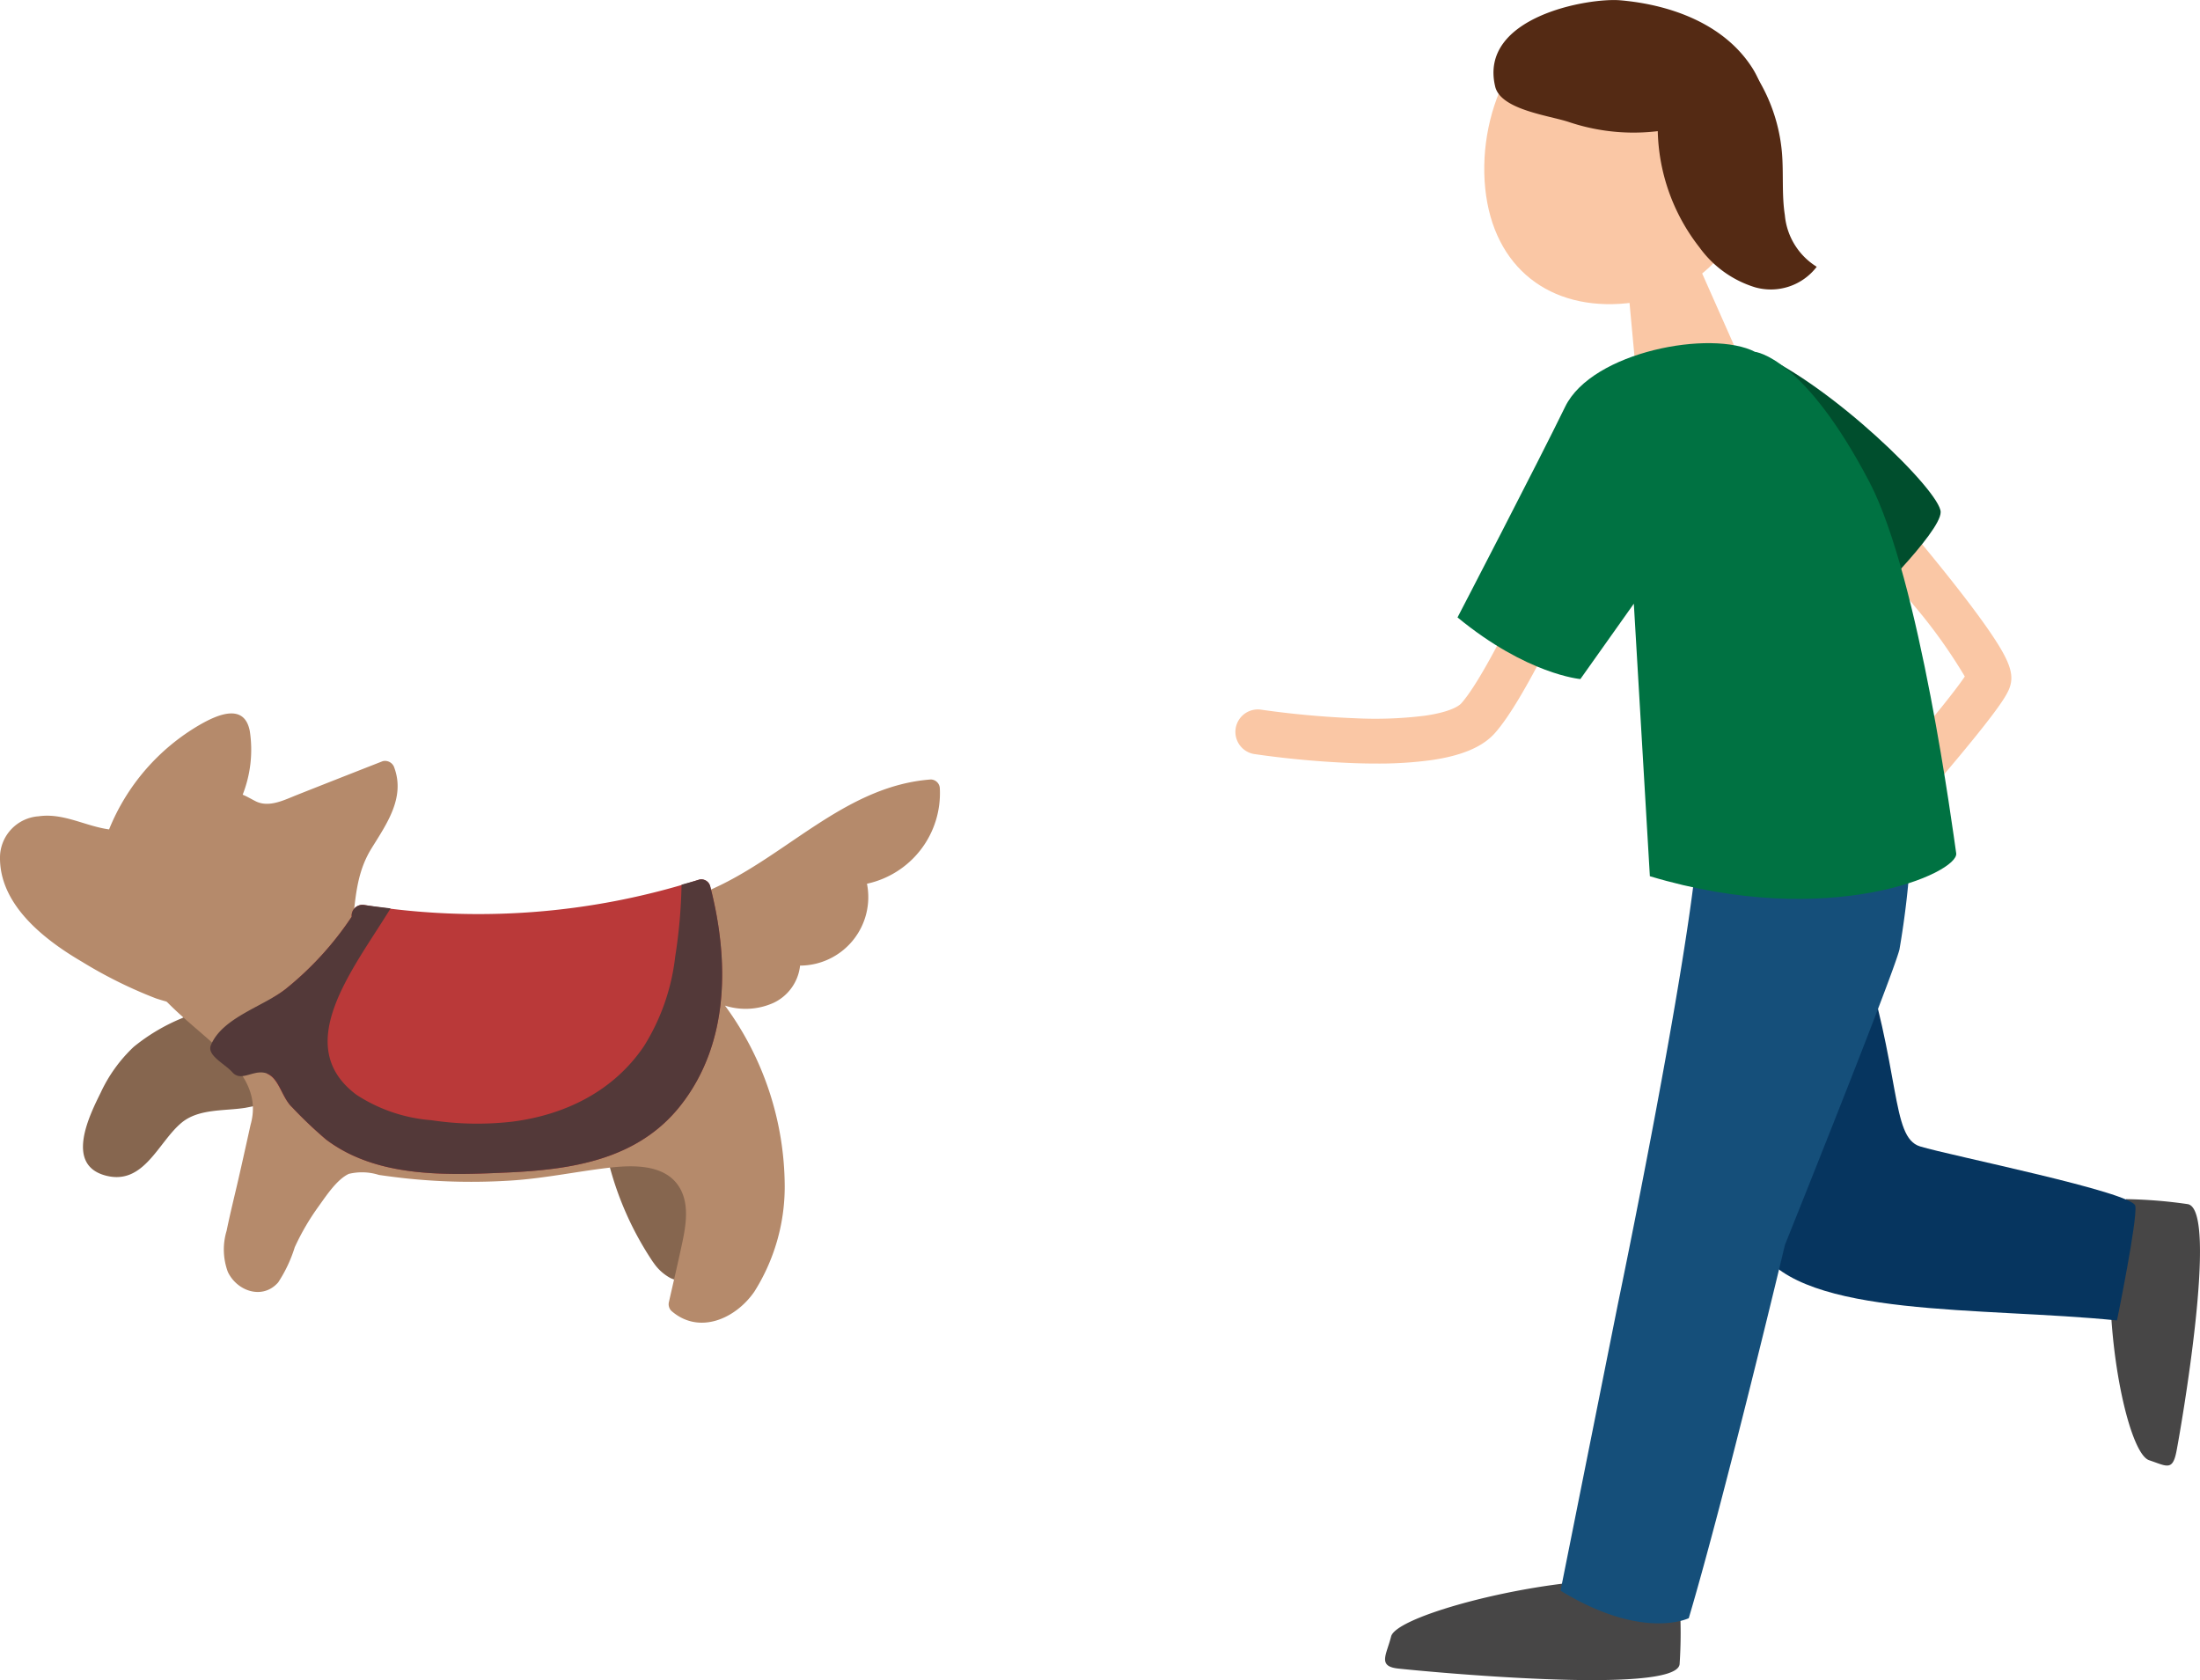
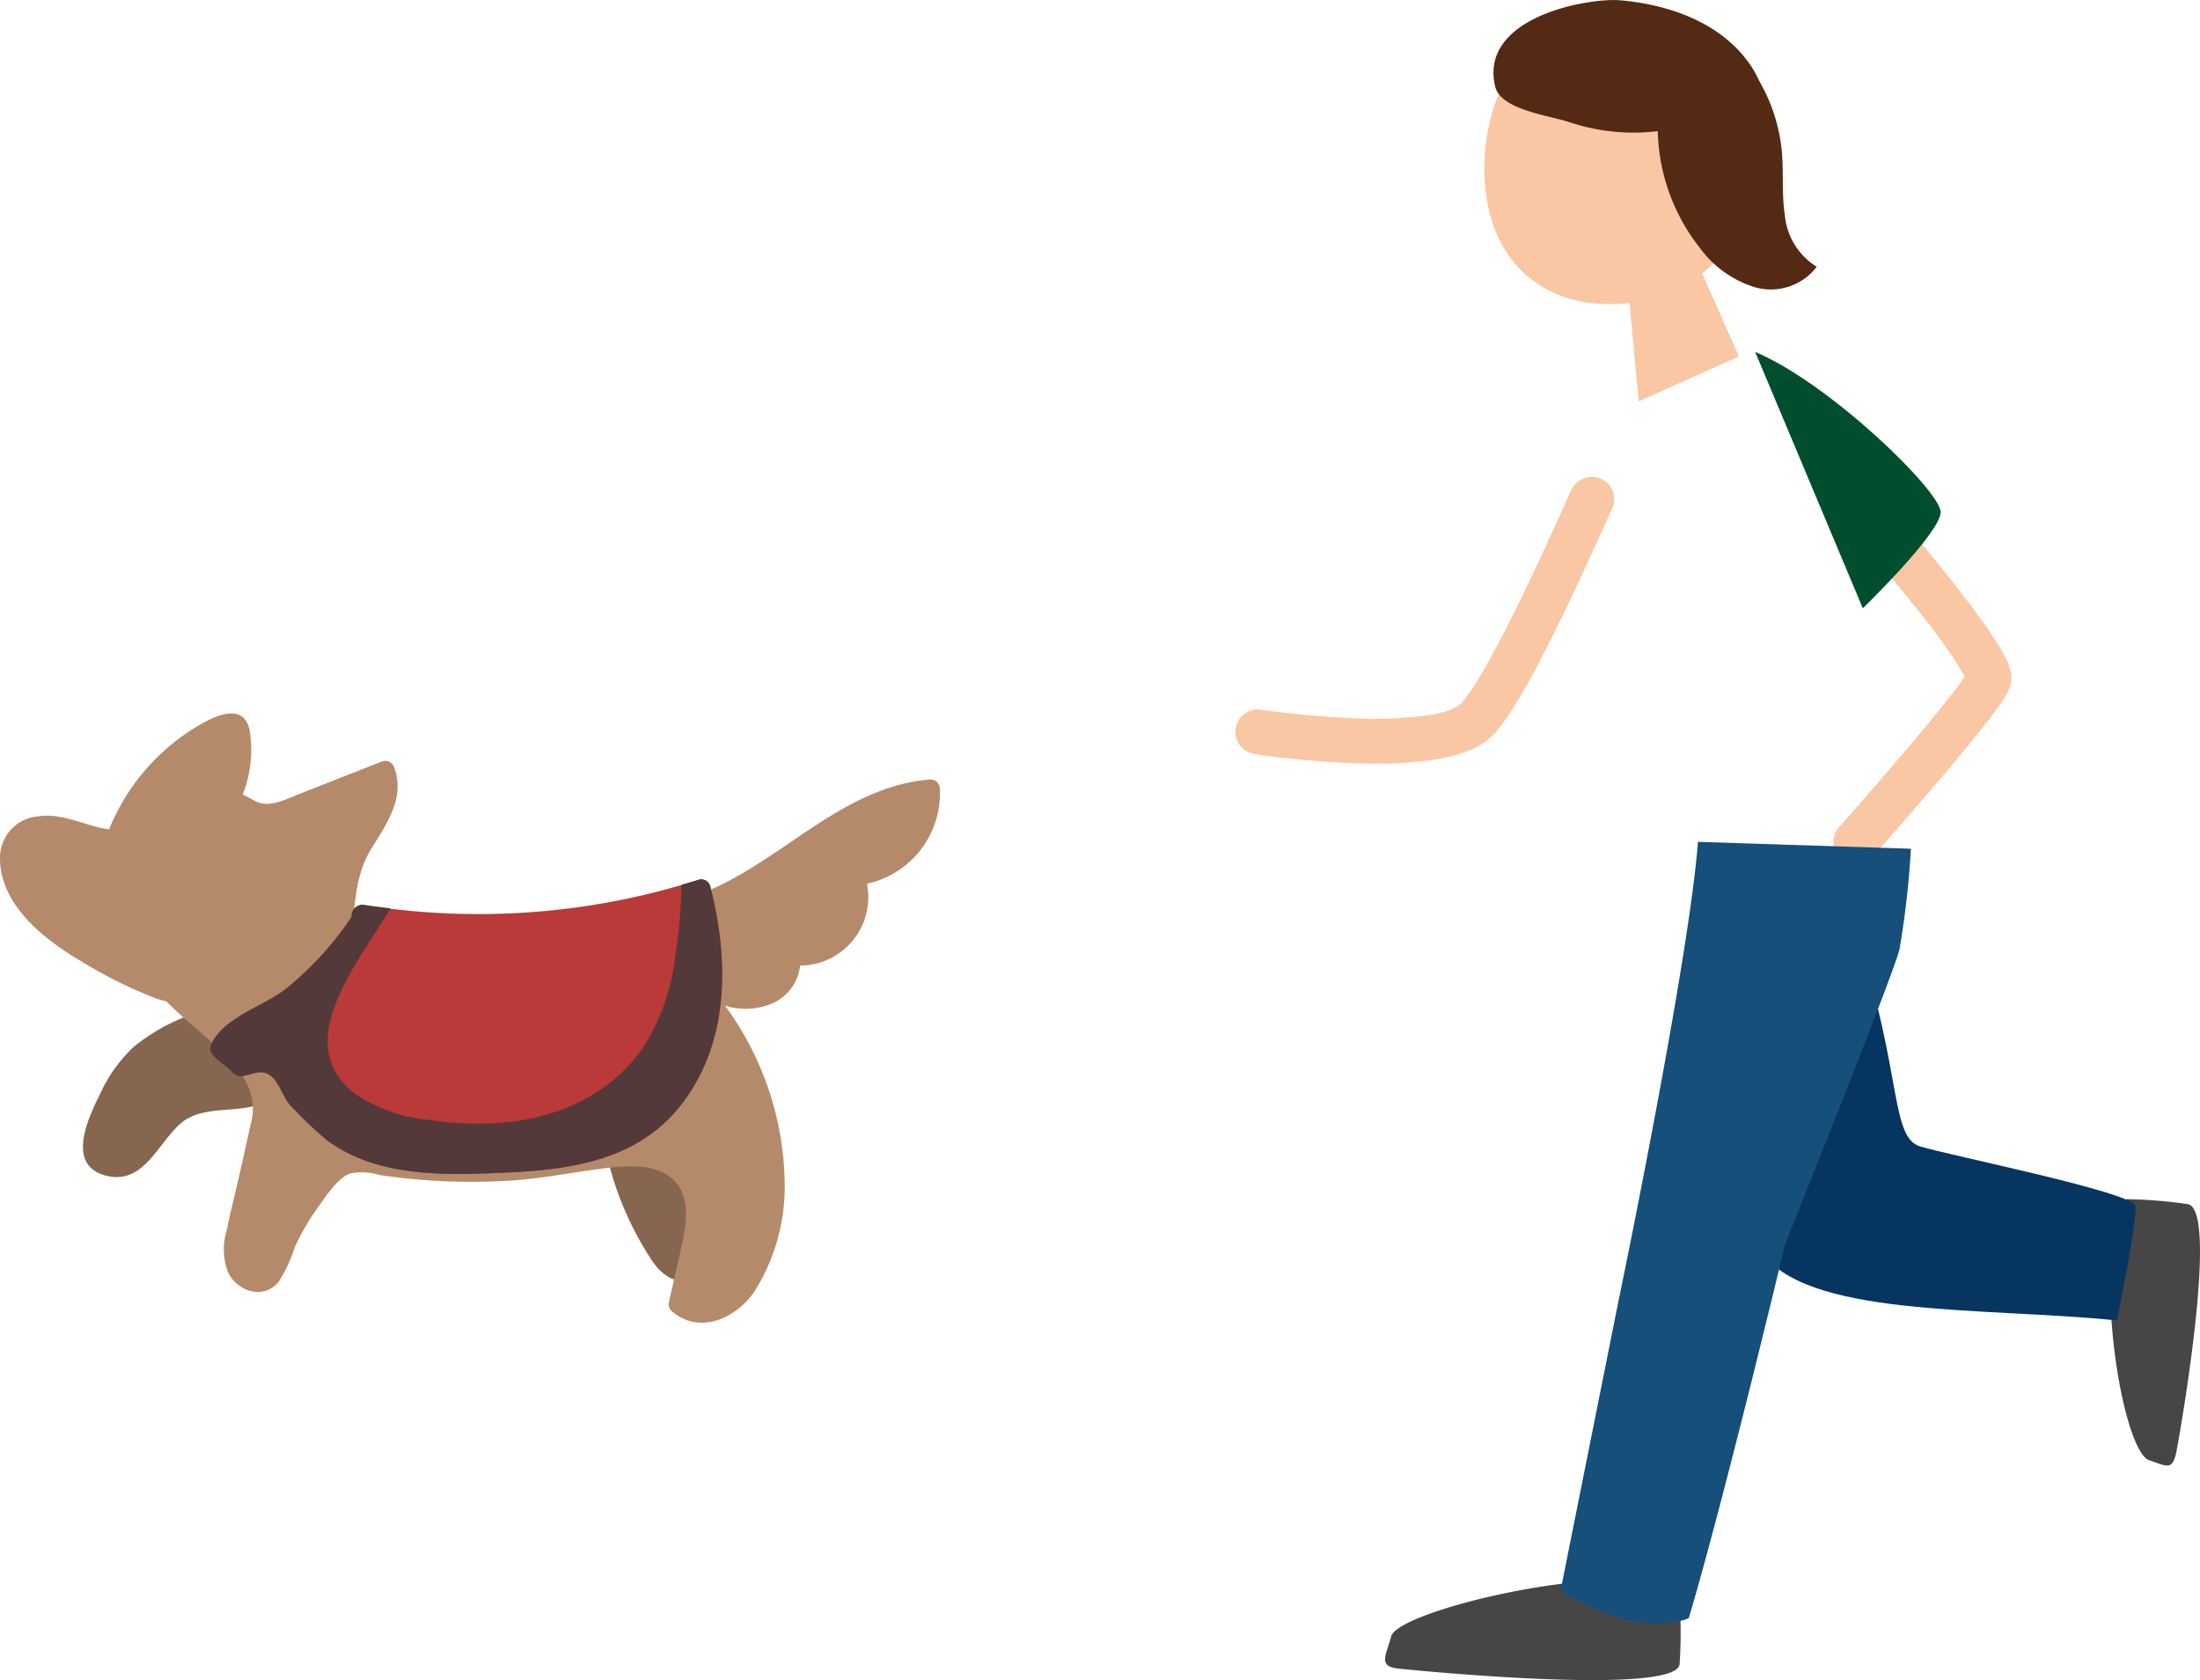
<svg xmlns="http://www.w3.org/2000/svg" width="195.951" height="149.638" viewBox="0 0 195.951 149.638">
  <g transform="translate(-88.328 -64.933)">
    <g transform="translate(88.328 64.933)">
      <path d="M111.863,111.2a.728.728,0,0,0-.233-.824c-.023-.078-.041-.158-.066-.235a.83.83,0,0,0-1.582.041c-3.2.065-6.2,1.43-9.086,2.76a17.053,17.053,0,0,0-4.272,2.543,13.271,13.271,0,0,0-2.95,4.1c-1.041,2.093-3.13,6.371.4,7.349,3.458.96,4.728-2.985,6.834-4.71,1.532-1.254,3.816-1.015,5.667-1.312a46.037,46.037,0,0,0,6.373-1.684.827.827,0,0,0,.559-.984,52.1,52.1,0,0,0-1.645-7.042" transform="translate(-84.715 -22.247)" fill="#86664f" />
      <path d="M120.356,129.187a4.267,4.267,0,0,0,1.541,1.4c1.234.559,2.662.016,3.9-.526a86.385,86.385,0,0,0,.065-13.868.761.761,0,0,0-1.011-.849,63.189,63.189,0,0,0-6.868.552c-2.684.52-2.545.311-1.9,3.128a28.382,28.382,0,0,0,4.264,10.162" transform="translate(-62.162 -16.748)" fill="#86664f" />
      <path d="M123.456,102.277a.864.864,0,0,0-1.05-.6q-3.808,1.49-7.609,2.995c-1.148.454-2.527,1.179-3.73.554-.409-.211-.761-.421-1.125-.567A10.918,10.918,0,0,0,110.578,99c-.479-2.549-2.911-1.453-4.44-.577a18.991,18.991,0,0,0-8.094,9.326c-2.12-.288-4.061-1.483-6.271-1.168a3.7,3.7,0,0,0-3.441,3.482c-.155,4.352,3.943,7.511,7.3,9.475a40.236,40.236,0,0,0,6.582,3.261,18.1,18.1,0,0,0,8.348.726c2.206-.268,4.972-.511,6.791-1.921a7,7,0,0,0,2.31-4.9c.334-2.588.336-4.966,1.753-7.261,1.34-2.169,3-4.487,2.044-7.157" transform="translate(-88.328 -33.879)" fill="#b58a6b" />
      <path d="M165.12,101.236a.822.822,0,0,0-.81-.81c-7.288.546-12.415,6.316-18.674,9.381-7.012,3.435-15.028,4.029-22.717,3.587-3.358-.194-6.7-.589-10.032-1.068a.783.783,0,0,0-.522-.108c-.027,0-.053.014-.08.018-.941-.139-1.882-.28-2.821-.428-.839-.131-1.252.99-.651,1.346-1.927-1.146-15.7,4.761-12.865,6.735,3.58,3.836,9.139,6.539,7.779,11.294-.35,1.584-.7,3.169-1.062,4.751-.358,1.559-.749,3.114-1.07,4.683a5.749,5.749,0,0,0,.112,3.675c.829,1.723,3.1,2.5,4.481.925a12.305,12.305,0,0,0,1.473-3.126,21.392,21.392,0,0,1,2.122-3.638c.665-.921,1.622-2.4,2.693-2.9a5,5,0,0,1,2.684.094q1.168.17,2.339.3a55.387,55.387,0,0,0,9.41.2c2.9-.184,5.712-.775,8.585-1.123,2.24-.27,5.316-.407,6.541,1.923.765,1.453.456,3.267.131,4.792-.37,1.739-.779,3.468-1.17,5.2a.844.844,0,0,0,.215.818c2.474,2.156,5.717.694,7.378-1.7a17.511,17.511,0,0,0,2.715-9.365,27.332,27.332,0,0,0-5.32-16.125,6.054,6.054,0,0,0,4.335-.252,4.16,4.16,0,0,0,2.353-3.312,6.1,6.1,0,0,0,5.958-7.292,8.25,8.25,0,0,0,6.49-8.477" transform="translate(-81.41 -31.002)" fill="#b58a6b" />
      <path d="M139.945,105.567a.816.816,0,0,0-.992-.563,64.483,64.483,0,0,1-29.837,2.251.967.967,0,0,0-1.1,1.05,28.5,28.5,0,0,1-5.876,6.433,13.017,13.017,0,0,1-1.144.784,5.7,5.7,0,0,1,.153,1.436c-.018.583-.09,1.162-.158,1.739a30.763,30.763,0,0,1-.5,3.6c1.064.446,1.3,2.116,2.218,2.975a38.246,38.246,0,0,0,3.028,2.877c4.558,3.437,10.756,3.177,16.163,2.934,5.762-.26,11.609-1.154,15.4-5.96,4.393-5.569,4.34-12.988,2.641-19.558" transform="translate(-76.695 -26.655)" fill="#ba3939" />
      <path d="M142.425,105.567a.815.815,0,0,0-.992-.563c-.514.164-1.037.3-1.553.448a46.42,46.42,0,0,1-.565,6.4,19.084,19.084,0,0,1-2.77,7.959c-2.709,4.022-7.026,6.144-11.748,6.744a27.338,27.338,0,0,1-7.2-.129,14.2,14.2,0,0,1-6.672-2.265c-5.893-4.4-.241-11.239,3.038-16.6-.788-.1-1.577-.182-2.363-.307a.967.967,0,0,0-1.1,1.05,28.5,28.5,0,0,1-5.876,6.433c-1.958,1.547-5.665,2.549-6.668,5.013-.37.91,1.246,1.649,1.909,2.4.755.851,1.737-.129,2.8.039,1.35.213,1.532,2.142,2.531,3.083a38.249,38.249,0,0,0,3.028,2.877c4.558,3.437,10.756,3.177,16.163,2.934,5.762-.26,11.609-1.154,15.4-5.96,4.393-5.569,4.34-12.988,2.641-19.558" transform="translate(-79.175 -26.655)" fill="#533939" />
      <path d="M169.068,136.945c-7.343.612-16.724,3.263-17.133,4.894s-1.223,2.652.612,2.856,24.883,2.449,25.086-.407a41.848,41.848,0,0,0,0-5.508Z" transform="translate(-28.031 3.912)" fill="#474646" />
      <path d="M184.414,127.073c.022,7.368,1.876,15.175,3.47,15.711s2.095.992,2.445-.822,3.816-21.555.986-21.986a42.139,42.139,0,0,0-5.489-.442Z" transform="translate(3.532 -12.732)" fill="#474646" />
      <path d="M172.839,118.822a2,2,0,0,1-1.494-3.329c.027-.03,2.7-3.039,5.463-6.279,3.866-4.533,5.242-6.389,5.728-7.118a46.49,46.49,0,0,0-4.524-6.322c-2.242-2.82-4.424-5.362-4.446-5.387A2,2,0,0,1,176.6,87.78c.025.029,2.555,2.975,5,6.083,1.453,1.847,2.6,3.4,3.407,4.608,1.444,2.167,1.864,3.306,1.6,4.353-.13.517-.409,1.187-2.39,3.7-1.014,1.289-2.392,2.958-4.1,4.96-2.887,3.393-5.761,6.629-5.79,6.661A2,2,0,0,1,172.839,118.822Z" transform="translate(-7.533 -41.844)" fill="#fac7a5" />
      <path d="M168.251,80.957c6.731,2.844,16.521,12.43,16.521,14.267s-6.934,8.565-6.934,8.565Z" transform="translate(-11.92 -49.613)" fill="#004e2d" />
      <path d="M178.157,107.749c3.875,11.625,2.856,17.54,5.506,18.355s18.967,4.08,19.173,5.3-1.631,10.2-1.631,10.2c-12.033-1.224-27.944-.2-31.818-6.322s-.61-21.213-.61-21.213Z" transform="translate(-12.647 -24)" fill="#06355f" />
      <path d="M171.626,103.265c-.816,10.809-7.138,41.2-7.138,41.2l-5.1,25.493c7.343,4.487,11.421,2.449,11.421,2.449,3.263-11.014,8.565-33.245,8.565-33.245s9.586-23.863,10.2-26.31a78.43,78.43,0,0,0,1.019-8.974Z" transform="translate(-20.392 -28.286)" fill="#154f7a" />
      <path d="M155.947,80.716c-.448-7.278,3.7-15,10.414-15.413s12.6,6.6,13.047,13.872-4.718,12.071-11.427,12.483S156.4,87.994,155.947,80.716" transform="translate(-23.714 -64.596)" fill="#fac7a5" />
      <path d="M166.969,74.727l5.581,12.583-8.933,4.012-1.373-14.809Z" transform="translate(-17.664 -55.569)" fill="#fac7a5" />
      <path d="M171.779,76.5a64.972,64.972,0,0,0,5.326,10.275,8.687,8.687,0,0,0,3.986-6.858c.2-2.744-.221-6.6-1.7-8.923-2.466-3.875-7.153-5.627-11.73-6.032-2.885-.256-12.673,1.485-11.173,7.693.509,2.06,4.8,2.56,6.553,3.143a18.07,18.07,0,0,0,8.736.7" transform="translate(-23.311 -64.933)" fill="#542a14" />
      <path d="M156.142,111.207q-.976,0-2.031-.037a84.851,84.851,0,0,1-8.787-.8,2,2,0,1,1,.6-3.954,82.274,82.274,0,0,0,8.358.758,35.807,35.807,0,0,0,6.2-.231c2.4-.349,3.075-.932,3.226-1.1,2.5-2.822,7.426-13.754,9.043-17.347.522-1.16.708-1.571.819-1.777A2,2,0,0,1,177.1,88.6c-.074.146-.378.82-.7,1.534-3.161,7.022-7.12,15.455-9.7,18.36-1.088,1.226-2.938,2.013-5.657,2.407A34.7,34.7,0,0,1,156.142,111.207Z" transform="translate(-33.551 -43.202)" fill="#fac7a5" />
-       <path d="M181.209,81.338c-3.879-2.013-14.527-.043-16.925,4.884s-9.586,18.762-9.586,18.762c6.177,5.088,10.942,5.491,10.942,5.491l4.761-6.713,1.428,24.272c16.092,4.841,27.543-.311,27.285-2.044S195.861,101.5,191.4,92.953c-5.868-11.226-10.189-11.615-10.189-11.615" transform="translate(-24.878 -49.995)" fill="#007242" />
      <path d="M163.97,71.646a17.415,17.415,0,0,0,3.572,13.078,9.56,9.56,0,0,0,4.937,3.542,5.146,5.146,0,0,0,5.5-1.825,6.038,6.038,0,0,1-2.84-4.6c-.288-1.848-.1-3.74-.262-5.6a15.294,15.294,0,0,0-3.939-8.955" transform="translate(-16.165 -62.681)" fill="#542a14" />
    </g>
  </g>
</svg>